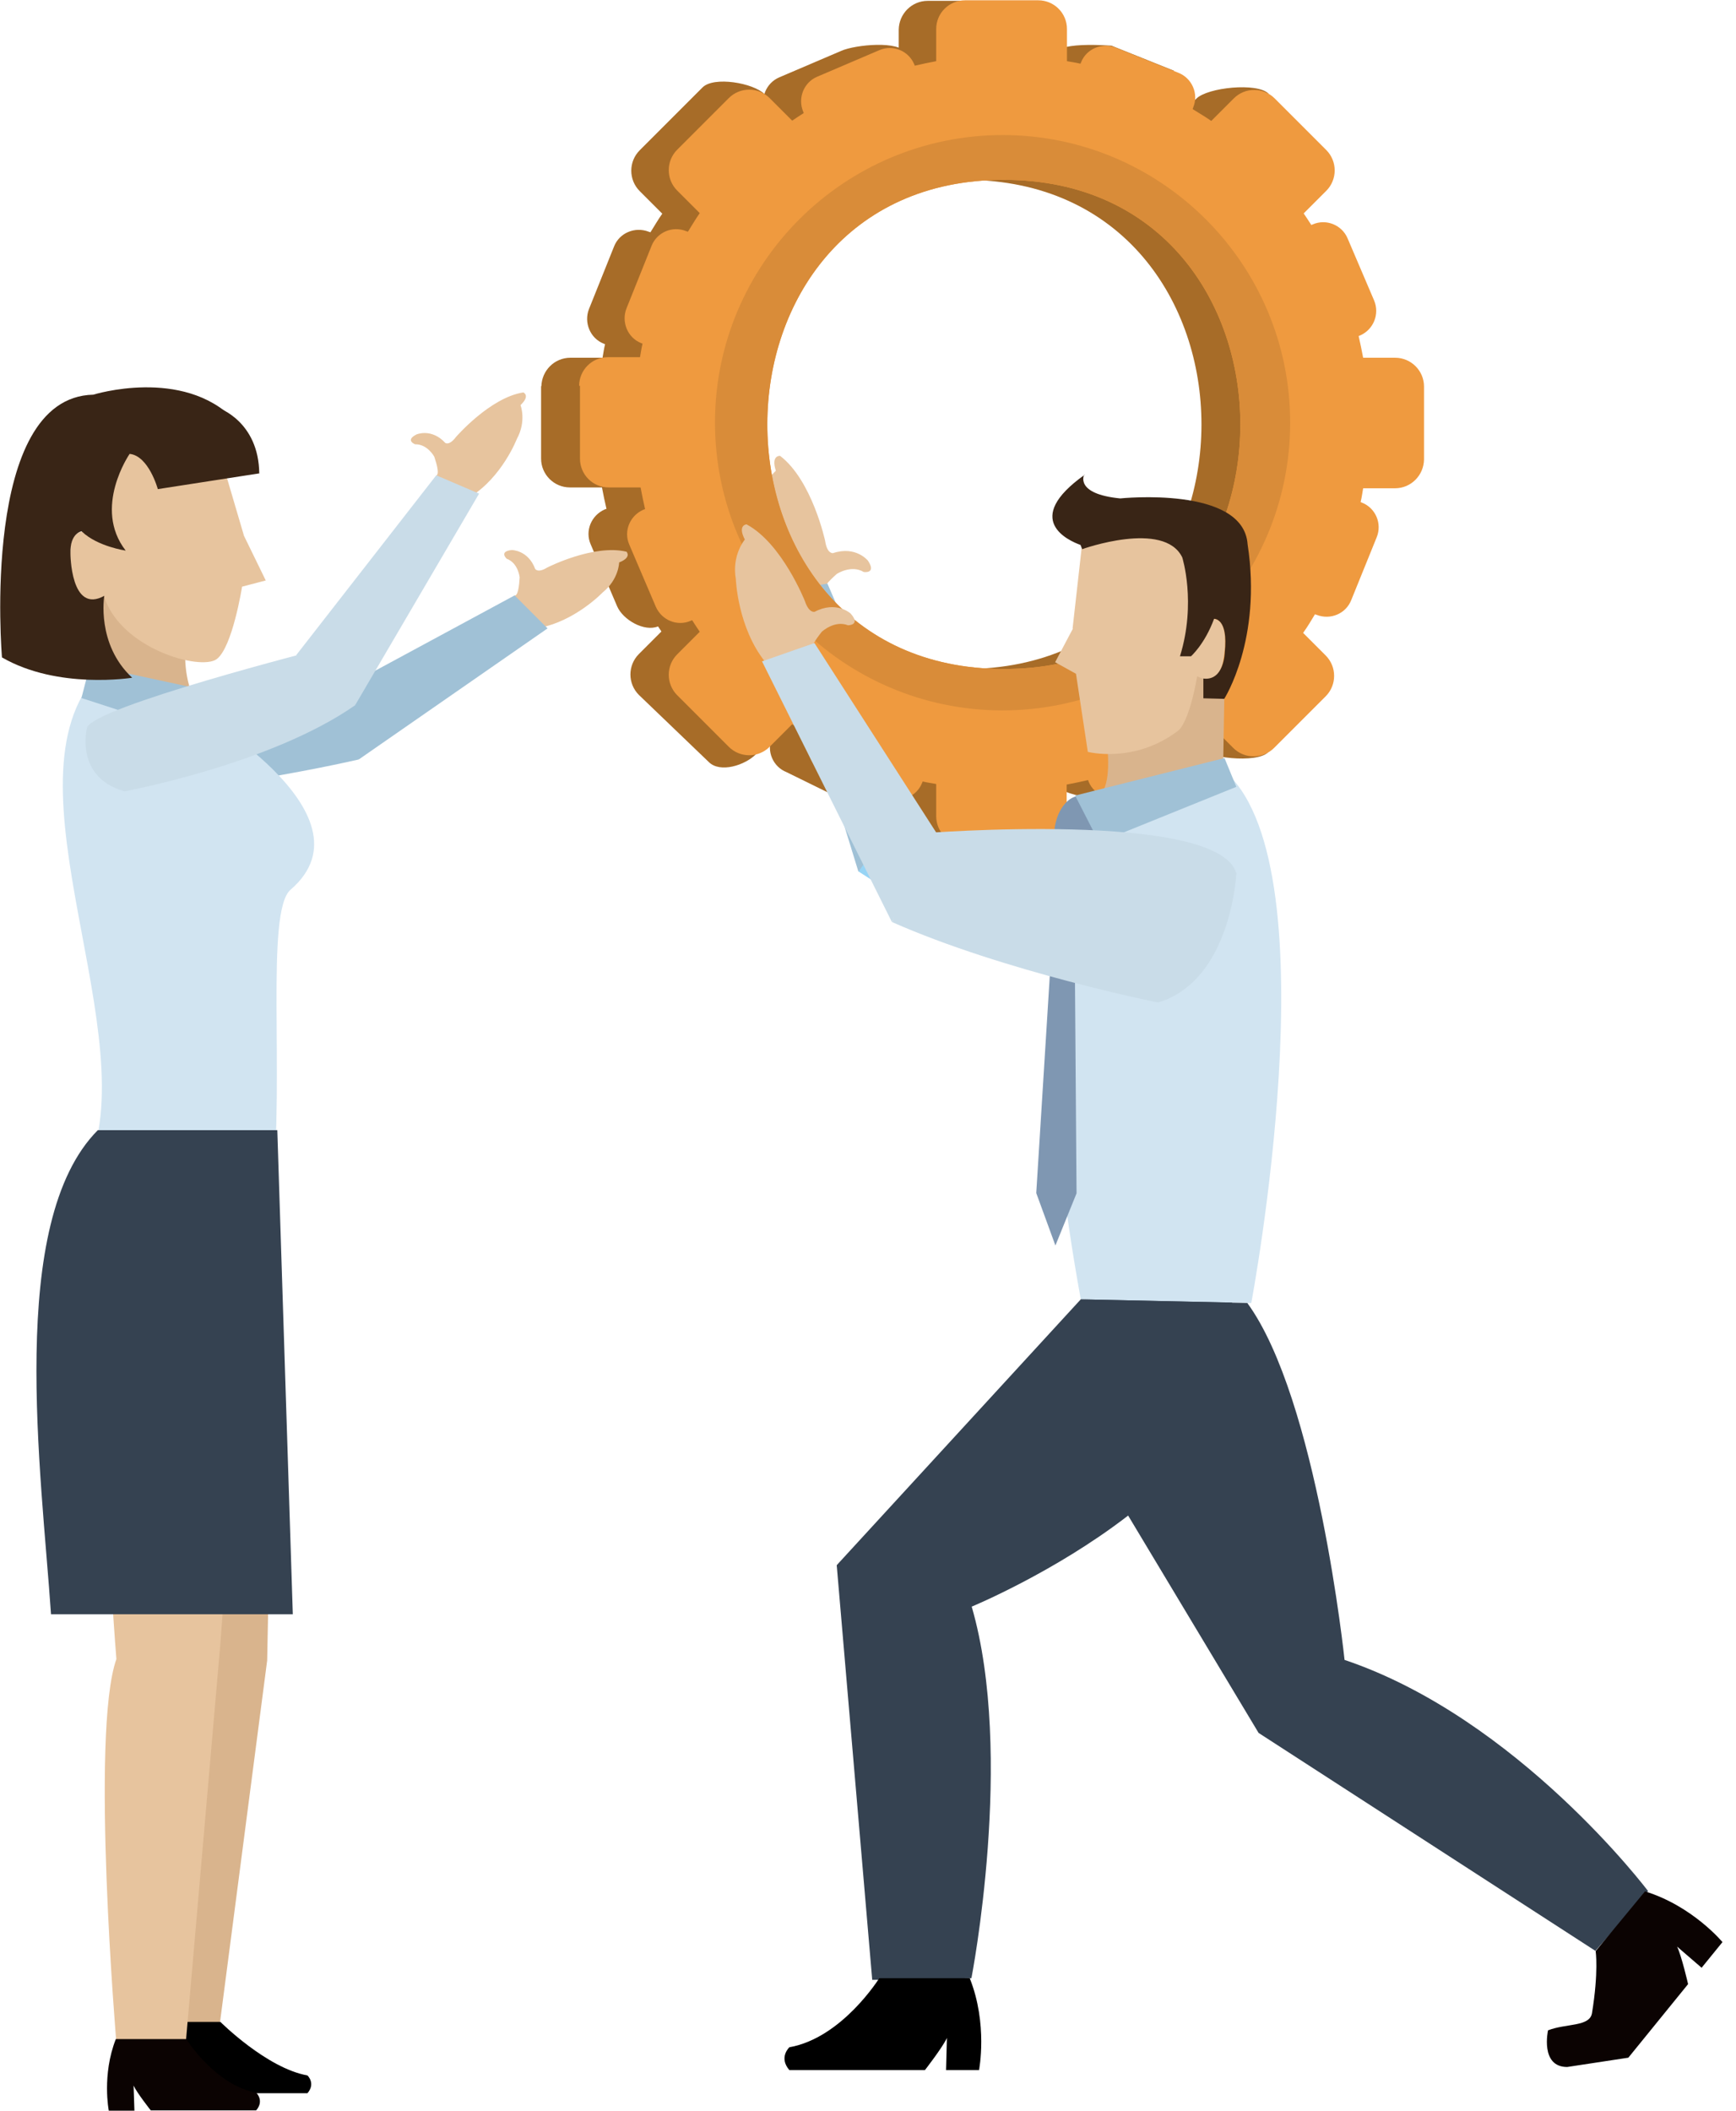
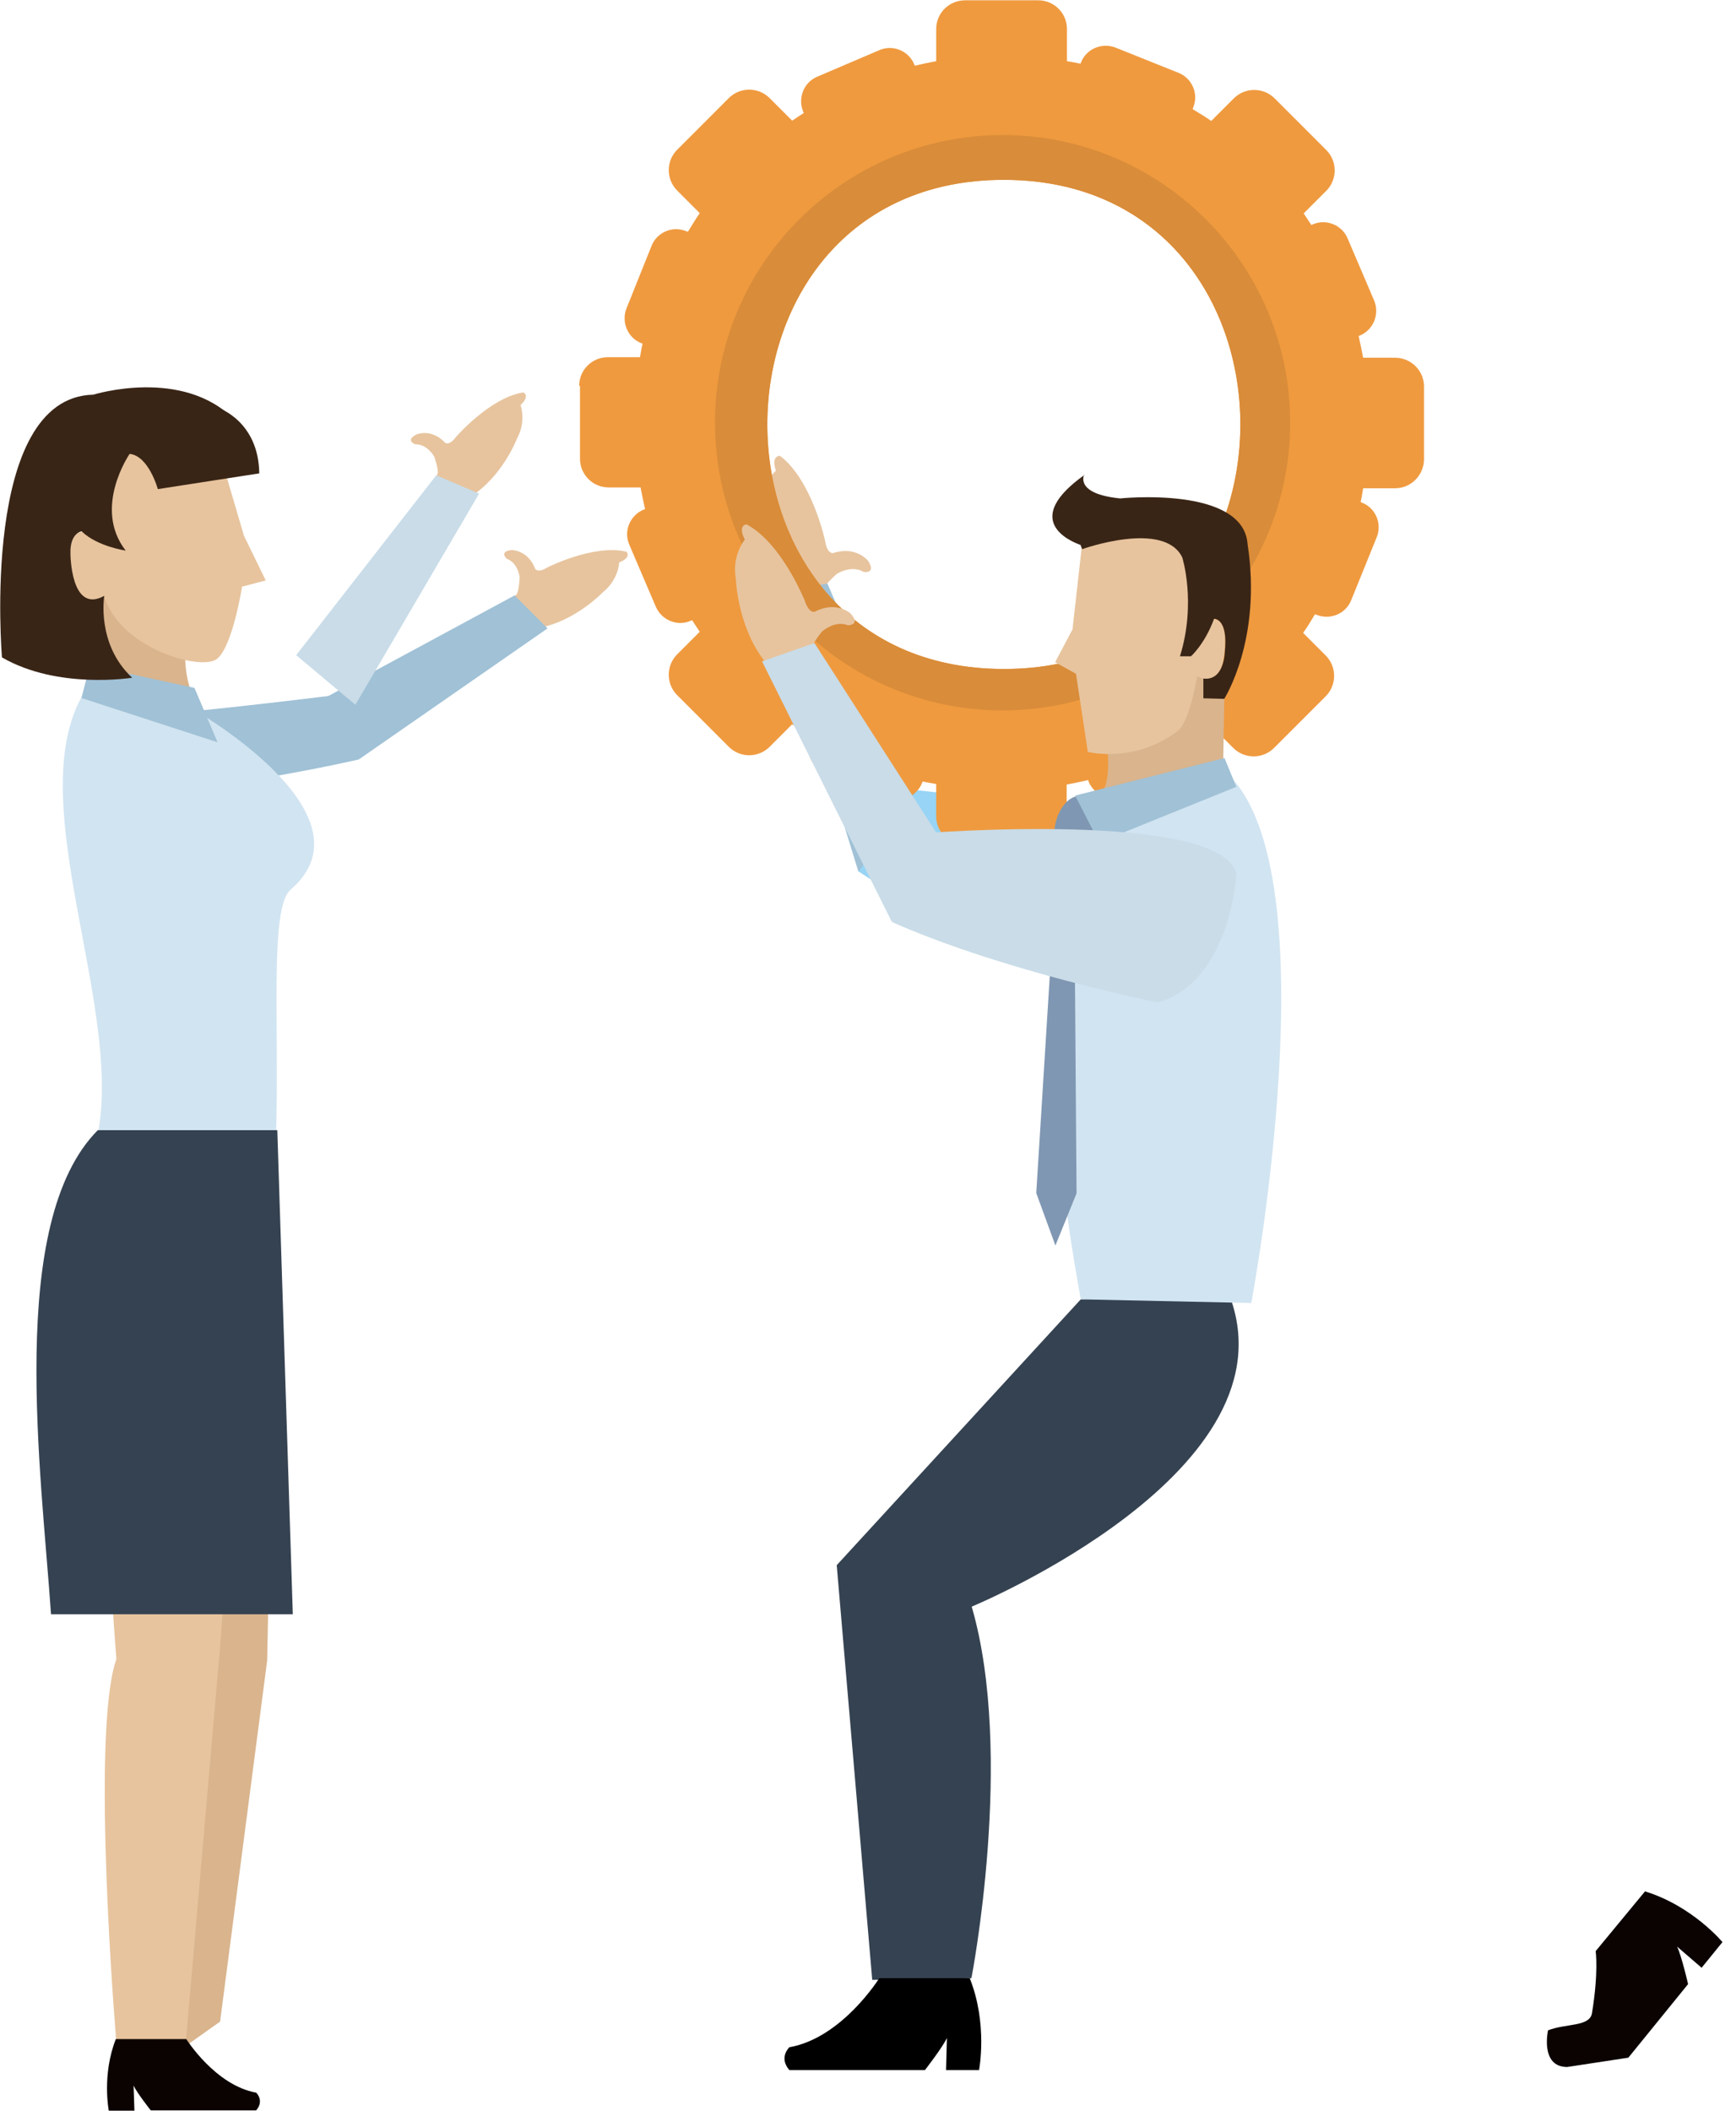
<svg xmlns="http://www.w3.org/2000/svg" id="a" version="1.1" viewBox="0 0 616 748.7">
  <defs>
    <style>
      .st0 {
        fill: #7f97b2;
      }

      .st1 {
        fill: #354251;
      }

      .st2 {
        fill: #a76c28;
      }

      .st3 {
        fill: #ef9a3f;
      }

      .st4 {
        fill: #0b0302;
      }

      .st5 {
        fill: #97d4f5;
      }

      .st6 {
        fill: #e7c49e;
      }

      .st7 {
        fill: #d1e4f1;
      }

      .st8 {
        fill: #5ab78e;
      }

      .st9 {
        fill: #a0c1d6;
      }

      .st10 {
        fill: #392516;
      }

      .st11 {
        fill: #d9b48d;
      }

      .st12 {
        fill: #d98c39;
      }

      .st13 {
        fill: #c9dce8;
      }
    </style>
  </defs>
  <path class="st6" d="M292.3,210.1s-1.9-.7,4.6-6.5c0,0,5.1-3.4,9.6-.7,0,0,4.6.7,1.5-4,0,0-4.3-5.4-12.4-2.7,0,0-2.1.4-2.8-4.3,0,0-4.6-21.5-16-30.2,0,0-3.3-.3-1.5,5.3,0,0-5.5,4.6-5.5,13.3,0,0-2.2,17.1,5.6,30.9l16.9-1Z" />
  <path class="st5" d="M427.9,312.1s-7.9,37.2-34.9,40.5c0,0-52-19.6-88.4-43.5l15.4-29.3s105.4,8.9,107.9,32.3h0Z" />
  <polygon class="st9" points="325.3 280.4 304.6 309.2 274.2 210.4 293.6 207 325.3 280.4" />
-   <path class="st2" d="M192,136.8v25.9c0,5.6,4.6,10.2,10.2,10.2h11.4c.5,2.6,1,5.1,1.6,7.6l-.6.2c-4.8,2.1-7.1,7.6-5,12.4l9.4,22c2.1,4.8,9.6,9.1,14.5,7.1l-1.5-2.3c.9,1.4,1.8,2.8,2.7,4.1l-8,8c-4,4-4,10.5,0,14.5l24.8,23.8c4,4,12.8,1.2,16.8-2.8l-.8-10.7c2.1,1.5,4.4,2.8,6.6,4.2l-.2.6c-2,4.9.4,10.4,5.2,12.3l26.9,13.2c4.9,2,12.9,1,14.8-3.8l-7-6.2c4.8,3.7,3.2.6,4.8.9v11.4c0,5.7,4.6,10.2,10.2,10.2h25.9c5.6,0,10.2-4.5,10.2-10.2v-11.4c2.6-.5,5.1-1,7.7-1.6l.2.6c2,4.8,18.5,7.7,23.3,5.7l11.2-10.1c4.8-2,7-7.6,5-12.4l-.2-.5c1.4-.9,2.8-1.8,4.1-2.7l8,8c4,4,21.7,5.8,25.7,1.9l7.1-20.1c4-4,4-10.5,0-14.5l-8-8c1.5-2.1,2.9-4.4,4.2-6.6l.6.2c4.9,1.9,10.4-.4,12.3-5.2l8.9-22.2c2-4.9-.4-10.4-5.2-12.3l-.5-.2c.3-1.6.6-3.2.9-4.8h11.4c5.6,0,10.2-4.6,10.2-10.2v-25.9c0-5.6-4.5-10.2-10.2-10.2h-11.4c-.5-2.6-1-5.1-1.6-7.6l.6-.2c4.8-2,7-7.6,5-12.4l-9.4-22c-2-4.8-7.6-7.1-12.4-5l-.5.2c-.9-1.4-1.8-2.8-2.7-4.1l8-8c4-4,4-10.5,0-14.5l-7.1-20.1c-4-4-21.6-2.2-25.6,1.8l-8,8c-2.1-1.5-4.4-2.8-6.6-4.2l.2-.6c2-4.8-.4-10.4,6.5-13.1l-22.2-8.9c-16.6-1.1-22.1,1.2-24.1,6.1l-.2.5c-1.6-.4-3.2-.6-4.8-.9v-11.4c0-5.7-4.6-10.2-10.2-10.2h-25.9c-5.7,0-10.2,4.6-10.3,10.2v11.4c-2.6.5,2.5-.6,0,0l2.6-2.9c-2.1-4.8-18.1-3.1-22.9-1l-22,9.4c-4.8,2-7.1,7.6-5,12.4l.2.5c-1.4.9-2.8,1.8-4.1,2.7l3.6-9.6c-4-4-18-6.4-22-2.4l-22.3,22.3c-4,4-4,10.5,0,14.5l8,8c-1.5,2.1-2.8,4.4-4.2,6.6l-.6-.2c-4.9-1.9-10.4.4-12.3,5.2l-8.9,22.2c-1.9,4.8.4,10.4,5.2,12.3l.5.2c-.4,1.6-.6,3.2-.9,4.8h-11.4c-5.7,0-10.2,4.6-10.3,10.2h0ZM342.3,237.3c-111.9-.1-111.7-173.7.2-173.5,111.9.1,111.7,173.7-.2,173.5Z" />
  <path class="st3" d="M205.8,136.8v25.9c0,5.6,4.5,10.2,10.2,10.2h11.3c.5,2.6,1,5.1,1.6,7.7l-.6.2c-4.8,2.1-7.1,7.6-5,12.4l9.4,22c2.1,4.8,7.6,7.1,12.4,5l.5-.2c.9,1.4,1.8,2.8,2.7,4.1l-8,8c-4,4-4,10.5,0,14.5l18.3,18.3c4,4,10.5,4,14.5,0l8-8c2.1,1.5,4.4,2.8,6.6,4.2l-.2.6c-2,4.9.4,10.4,5.2,12.3l22.2,8.9c4.9,2,10.4-.4,12.3-5.2l.2-.5c1.6.4,3.2.6,4.8.9v11.4c0,5.7,4.6,10.2,10.2,10.3h25.9c5.6,0,10.2-4.5,10.2-10.2v-11.3c2.6-.5,5.1-1,7.6-1.6l.2.6c2,4.8,7.6,7,12.4,5l22-9.4c4.8-2,7-7.6,5-12.4l-.2-.5c1.4-.9,2.8-1.8,4.1-2.7l8,8c4,4,10.5,4,14.5,0l18.3-18.3c4-4,4-10.5,0-14.5l-8-8c1.5-2.1,2.9-4.4,4.2-6.6l.6.2c4.9,1.9,10.4-.4,12.3-5.3l9-22.2c2-4.9-.4-10.4-5.2-12.3l-.5-.2c.4-1.6.6-3.2.9-4.9h11.3c5.7,0,10.2-4.6,10.3-10.2v-25.9c0-5.6-4.6-10.2-10.2-10.2h-11.4c-.5-2.6-1-5.1-1.6-7.7l.5-.2c4.8-2.1,7-7.6,5-12.4l-9.4-22c-2-4.8-7.6-7.1-12.4-5l-.5.2c-.9-1.4-1.8-2.8-2.7-4.1l8-8c4-4,4-10.5,0-14.5l-18.3-18.3c-4-4-10.5-4-14.5,0l-8,8c-2.1-1.5-4.4-2.8-6.6-4.2l.2-.6c2-4.8-.4-10.4-5.3-12.3l-22.2-8.9c-4.9-1.9-10.4.4-12.3,5.2l-.2.5c-1.6-.4-3.2-.6-4.8-.9v-11.4c0-5.7-4.6-10.2-10.2-10.2h-25.9c-5.7,0-10.3,4.5-10.3,10.2v11.4c-2.6.5-5.1,1-7.6,1.6l-.2-.5c-2-4.8-7.6-7.1-12.4-5l-22,9.4c-4.8,2-7,7.6-5,12.4l.2.5c-1.4.9-2.8,1.8-4.1,2.7l-8-8c-4-4-10.5-4-14.5,0l-18.3,18.3c-4,4-4,10.5,0,14.5l8,8c-1.5,2.1-2.8,4.4-4.2,6.6l-.6-.2c-4.9-2-10.4.4-12.3,5.2l-8.9,22.2c-1.9,4.8.4,10.4,5.2,12.3l.5.2c-.4,1.6-.6,3.2-.9,4.8h-11.4c-5.7,0-10.2,4.6-10.2,10.2h0ZM356.3,63.8c111.9.1,111.7,173.7-.2,173.5-111.9-.1-111.7-173.7.2-173.5Z" />
  <path class="st12" d="M253.7,149.8c0,56.4,45.6,102.1,101.9,102.2,56.4,0,102.1-45.6,102.2-101.9s-45.6-102.1-101.9-102.2c-56.4,0-102.1,45.6-102.2,101.9ZM356.3,63.8c111.9.1,111.7,173.7-.2,173.5-111.9-.1-111.7-173.7.2-173.5Z" />
  <path class="st1" d="M435.6,458l-52.1,2.9-86.6,94.3,12.6,147.1,35.2-.6s15.4-79.1.1-131.8c0,0,117.1-48.4,90.9-111.8h0Z" />
  <path d="M344.1,701.7h-32.1s-13.2,21.2-31.9,24.5c0,0-3.9,3.6,0,8.1h48.1s6.3-8.1,7.8-11.4l-.3,11.4h11.7s3.2-16.3-3.3-32.6h0Z" />
  <path class="st7" d="M387.3,283.3s-29.3,36.8-3.8,177.6l60.5,1.3s28.9-152.8-8.6-187.9l-48,9.1h0Z" />
  <path class="st0" d="M374.6,291.8c-1.5,6,.4,11.6,4.1,12.5,3.7.9,7.9-3.3,9.3-9.3,1.5-6-.4-11.6-4.1-12.5-3.7-.9-7.9,3.3-9.3,9.3Z" />
  <path class="st11" d="M434.6,237.4l-47.2-1s9.4,32.8,4.3,43.6c0,0,29.3-1.3,42.3-7l.6-35.5h0Z" />
  <path class="st6" d="M380.7,223l-6.3,11.9,7.4,4.1,4.2,27.7s16.4,4.3,31.9-7.4c0,0,3.8-1.9,6.9-19.4,0,0,6.9,4.1,9.1-4.8,0,0,3.3-14.9-3.2-15.6v-28.5c.1,0-46.4-1-46.4-1l-3.7,32.9h0Z" />
  <path class="st10" d="M384.7,168.4s-3.5,6.8,12.8,8.4c0,0,43.8-4.6,45.2,16.3,5.2,33.8-8.3,54.8-8.3,54.8l-7.4-.2v-7c7.4.9,7.6-9.3,7.6-9.3,1.3-12.2-3.8-11.9-3.8-11.9-3.3,9-8.2,13.3-8.2,13.3h-3.9c5.9-19.1.8-35.1.8-35.1-6.5-13.3-35.5-2.9-35.5-2.9l-.6-1.5c-4.2-1.5-21-8.9,1.5-24.9h0Z" />
  <polygon class="st9" points="434.5 268.9 381.5 282.2 390 298.8 438.7 279.1 434.5 268.9" />
  <polygon class="st0" points="381.1 302.1 382 423.3 374.5 441.8 367.7 423.2 375.3 301.4 381.1 302.1" />
-   <path class="st1" d="M442.6,462.2l-59.1-1.3,4.5,56.2,58.6,97.6,119.5,77.3,18.7-21.2s-46.2-61.3-107.7-82c0,0-9.7-92.6-34.5-126.6h0Z" />
  <path class="st4" d="M583.8,670.8l-17.6,21.3s1.1,7.3-1.3,22c-.8,4.9-9.3,3.6-15.6,6.1,0,0-2.9,13,6.8,13l21.7-3.3,21.2-26.1s-2.3-10-3.9-13.3l8.7,7.5,7.4-9.1s-10.6-12.8-27.5-18h0Z" />
  <path class="st6" d="M288.2,231.3s-2-.4,3.4-7.2c0,0,4.5-4.2,9.3-2.3,0,0,4.7,0,.9-4.2,0,0-5.1-4.6-12.7-.6,0,0-2,.7-3.5-3.8,0,0-8.1-20.5-20.7-27.2,0,0-3.3.2-.6,5.4,0,0-4.7,5.5-3.2,14,0,0,.6,17.2,10.5,29.5l16.5-3.8h0Z" />
  <path class="st13" d="M438.7,309.9s-1.8,38-27.8,45.7c0,0-54.5-10.9-94.3-28.5l10.4-31.5s105.4-8.4,111.7,14.2h0Z" />
  <polygon class="st13" points="332.2 295.3 316.5 327.1 270.4 234.6 289 228.1 332.2 295.3" />
  <path class="st6" d="M182.6,211.2s1.4.9,1.8-6.4c0,0-.5-5.1-4.6-6.6,0,0-2.9-2.6,1.8-3.1,0,0,5.8,0,8.3,6.7,0,0,.9,1.6,4.3-.5,0,0,16.5-8.4,28.1-5.6,0,0,2,2-2.6,3.8,0,0-.1,6-5.8,10.6,0,0-10,10.5-23.1,12.7l-8.3-11.6h0Z" />
  <path class="st9" d="M35.3,254.6s-9.9,18,10.4,28.5c0,0,46-5.6,81.6-13.7l-2.1-23.6s-69.5,8.9-89.9,8.8h0Z" />
  <polygon class="st9" points="116.5 246.9 127.3 269.4 194.3 222.9 182.6 211.2 116.5 246.9" />
  <path class="st11" d="M65.1,414.9l33.2-1.3-3.5,175.4-16.7,128.1-12.7,9s-9-109-1.3-136c0,0-11.4-141.5,1-175.2Z" />
-   <path d="M59.3,717.2h18.9c0,0,16.4,16.4,30.9,19,0,0,3,2.8,0,6.3h-37.4c0,0-4.9-6.2-6.1-8.8l.3,8.9h-9.1s-2.5-12.7,2.5-25.4h0Z" />
  <path class="st7" d="M67.4,250.9s67.1,37.7,35.7,64.7c-9,7.7-2.1,66.4-6.5,106.3,0,0-93.8,38.5-68.4-2.4,27.2-43.7-26.6-135.3,3.6-176.8l35.6,8.2h0Z" />
-   <path class="st8" d="M91.5,255.5c1.8,5.7.4,11.2-3.1,12.3-3.5,1.1-7.8-2.6-9.6-8.3-1.8-5.7-.4-11.2,3.1-12.3,3.5-1.1,7.8,2.6,9.6,8.3Z" />
  <path class="st11" d="M31.6,204.1l37.2,9.6s-8.6,23.3,2.8,38.8c0,0-22.8-6.4-36.7-11.5l-3.2-37h0Z" />
  <path class="st6" d="M86.4,189.7l7.9,16.2-8.4,2.2s-3.4,21.5-9,25.7c-5.7,4.2-34.1-3.6-40-22.3,0,0-7.7,5.1-10.6-5,0,0-4.6-16.9,2.8-17.9l-1.6-32.5,48.1-3.3,10.9,37h0Z" />
  <path class="st10" d="M92.1,167.9l-36.1,5.6s-3.2-11.8-10-12.5c0,0-13.2,19.1-1.4,34.3,0,0-9.9-1.4-15.5-6.7,0,0-19.4-22.3,1.2-40.8l47.2-3.1s14.3,4.7,14.5,23.3Z" />
  <polygon class="st9" points="31.9 236 69 244 77.2 263.3 28.9 247.6 31.9 236" />
  <path class="st6" d="M44.3,413.1h46.5l-12.6,169.9-13.1,151.1-23.8-9.4s-9.3-109.9,0-136.2c0,0-11.7-142.6,3.1-175.3h0Z" />
  <path class="st1" d="M18.1,572.6c-3.4-50.2-15.8-139.1,16.6-171.7h63.7l5.5,171.7H18.1Z" />
  <path class="st4" d="M41.1,723.3h25c0,0,10.3,16.4,24.8,19,0,0,3,2.8,0,6.3h-37.4c0,0-4.9-6.2-6.1-8.8l.3,8.9h-9.1s-2.5-12.7,2.5-25.4h0Z" />
  <path class="st6" d="M154.8,168.6s1.6.2-.7-6.6c0,0-2.4-4.5-6.8-4.4,0,0-3.7-1.4.5-3.5,0,0,5.3-2.3,10.2,3,0,0,1.4,1.1,3.8-2.1,0,0,12.1-14,23.9-15.8,0,0,2.6,1.1-1,4.5,0,0,2.2,5.6-1.3,12,0,0-5.2,13.5-16.5,20.5l-12.1-7.6h0Z" />
-   <path class="st13" d="M30.9,258s-4.7,17.6,13.3,22.7c0,0,52-9.6,81.9-30.6l-12.6-19.8s-80.2,20.4-82.6,27.8h0Z" />
  <polygon class="st13" points="105.1 232.4 126.1 250 170 175.1 154.8 168.6 105.1 232.4" />
  <path class="st10" d="M37,211.4s-2.9,17.1,9.9,29c0,0-26.3,4.3-46.2-7.2,0,0-7.9-92.3,32.4-93.2,0,0,31.7-9.9,50.1,8.9l-54.5,6.9.5,32.6s-4.4.4-4.2,7.9c0,0,0,21.8,12.1,15h0Z" />
</svg>